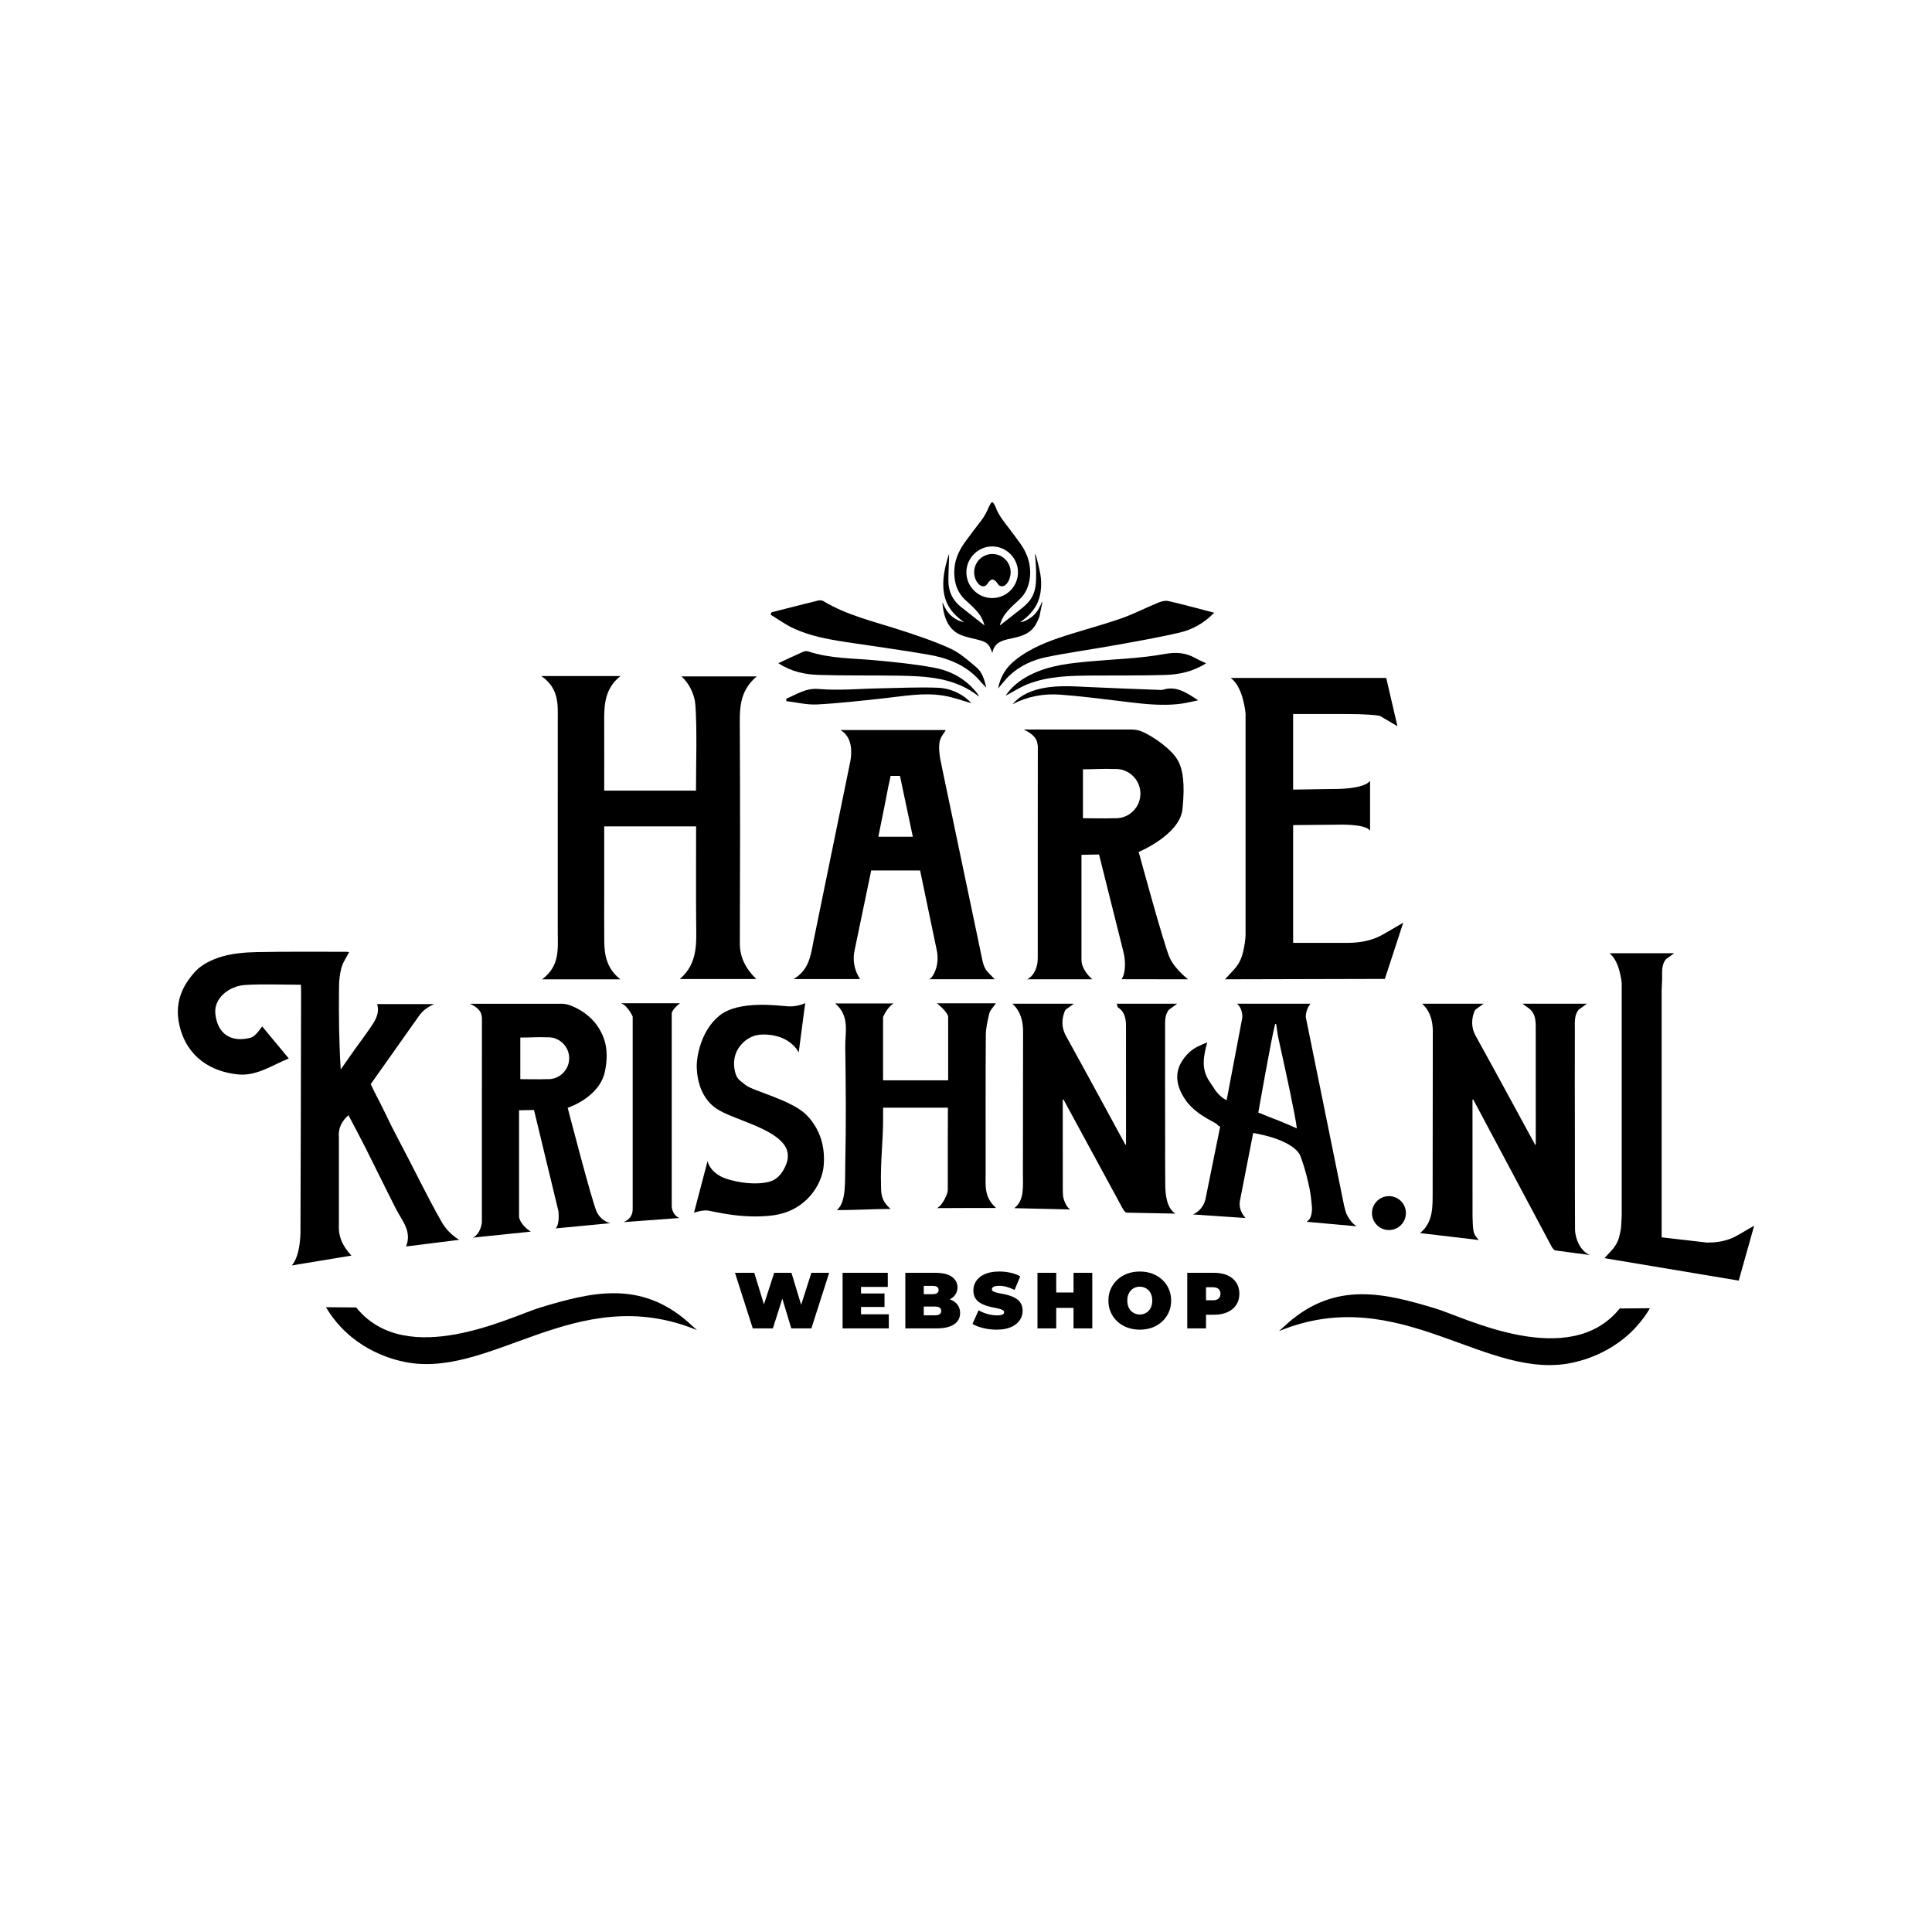
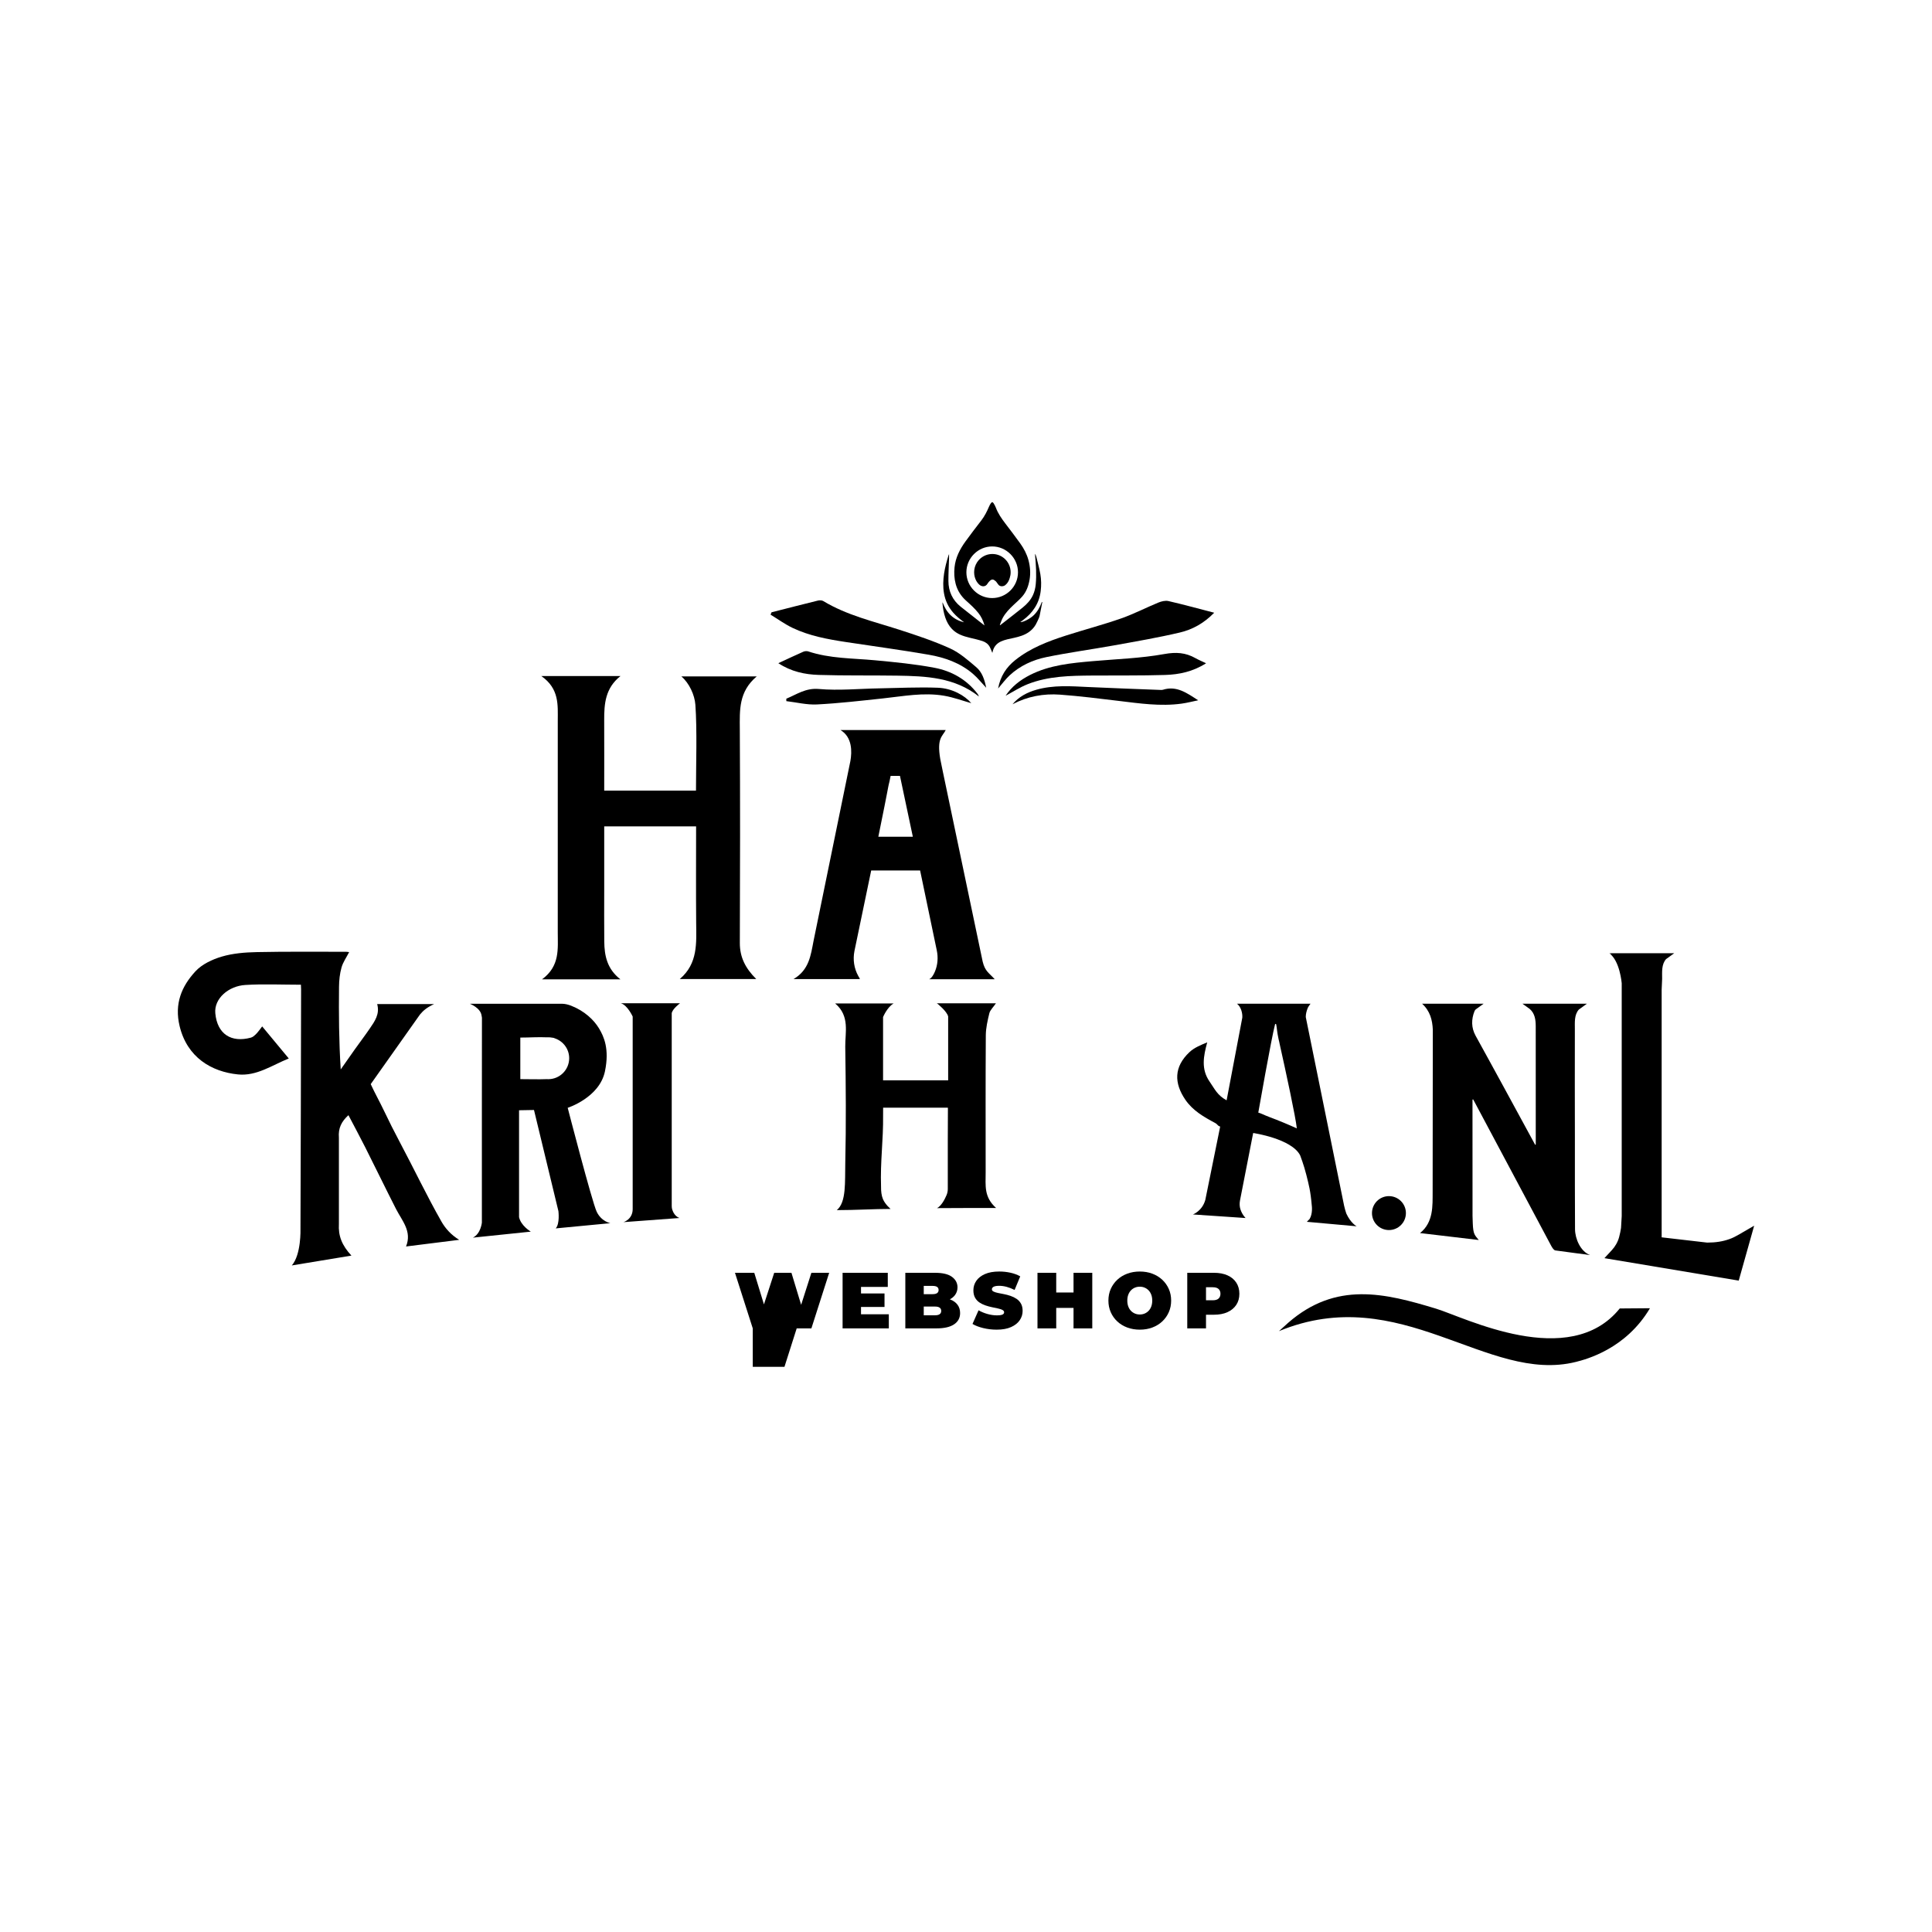
<svg xmlns="http://www.w3.org/2000/svg" id="Layer_1" viewBox="0 0 2e3 2e3" style="enable-background:new 0 0 2000 2000;">
  <style>.st0{display:none;fill:#D92D8A;}
.st1{fill:#FFFFFF;}</style>
  <circle class="st0" cx="1e3" cy="5500.12" r="4249.45" />
  <g>
    <g>
      <path d="M456.98 1264.56c-15.28-26.86-28.57-54.87-43.08-82.16-5.71-10.74-11.18-21.6-16.4-32.58-4.4-9.26-9.46-18.21-13.73-27.53l50.98-72.06c3.49-4.15 6.94-7.18 14.57-10.79h-58.86c2.89 10.44-2.6 17.86-7.67 25.3-4.99 7.32-10.37 14.37-15.51 21.59-4.9 6.88-9.71 13.82-14.56 20.73-1.89-29.42-2.04-57.51-1.77-85.61.06-6.67.79-13.54 2.59-19.93 1.54-5.46 5.05-10.37 7.88-15.89-1.14-.13-2.14-.35-3.14-.35-30.84.03-61.68-.31-92.51.34-12.12.25-24.63 1.24-36.16 4.64-9.83 2.9-20.49 7.89-27.26 15.22-14.43 15.6-21.97 33.66-16.42 56.74 7.79 32.33 32.85 47.23 60.34 50.01 19.36 1.96 35.04-9.4 52.66-16.49-9.35-11.27-18.2-21.94-27.53-33.2-2.64 3.43-3.8 5.22-5.25 6.75-1.27 1.34-2.14 2.31-3.8 3.54-.82.61-1.78 1.09-2.76 1.36-20.08 5.41-34.69-3.56-36.71-25.24-1.42-15.23 13.69-28.23 31.04-29.31 18.72-1.17 38-.26 57.58-.26.0.0.18 3.5.18 4.82-.17 82.7-.33 165.39-.64 248.09.0.0.89 26.4-8.97 37.69 20.23-3.34 40.19-6.63 61.71-10.18-9.79-10.56-13.74-20.4-12.96-32.88v-89.08c-.86-10.19 2.82-16.95 9.87-23.41 6.02 11.5 11.87 22.3 17.4 33.28 10.68 21.21 21.03 42.59 31.82 63.75 6.28 12.31 16.77 23.23 10.41 38.9 18.72-2.34 36.3-4.54 55.01-6.89C466.83 1278.29 460.94 1271.51 456.98 1264.56z" />
-       <path d="M1210.36 1045.01l8.29-5.99h-63.71l1.47.36c-.01.0-.02.0-.03.0.35 1.49.26 3.05.89 3.46 7.33 4.69 8.35 12.04 8.36 19.7.06 39.02.03 82.29.03 122.08.0.43-.57.56-.77.19l-33.59-61.73c-9.23-17.05-18.67-33.99-27.97-51-4.47-8.19-4.46-16.82-1.13-25.21.26-.66.68-1.27 1.2-1.85h0l8.29-5.99h-36.24c-8.75.0-17.81.0-27.47.0 8.35 7.56 10.65 17.03 11.1 26.79l-.17 147.78c-.11 14.12 1.95 28.82-8.91 37.08l57.95 1.34c-3.86-2.09-7.03-9.67-7.5-14.25-.26-2.54-.18-5.12-.25-7.69l-.04-85.1c.01-2.16.01-4.31.01-6.45.0-.46.61-.6.83-.2l60.69 111.81c1.08 2.01 2.69 4.83 4.47 5.2l50.62.99c-9.07-5.66-10.41-19.81-10.49-29.77-.22-26.19-.11-20.15-.13-46.34-.04-38.2-.17-76.41-.04-114.61.03-7.22-.82-14.95 4.16-20.59H1210.36z" />
      <path d="M1393.71 1256.27c-.91-2.51-1.6-5.23-2.3-8.17l-39.68-195.27c.01-3.23.77-6.19 2.04-9.33.6-1.48 1.73-2.74 2.84-4.44h-76.03c4.16 3.33 5.78 9.78 5.45 14.4l-16.24 85.6c-9.69-5.31-12.05-11.34-17.71-19.54-8.84-12.79-6.27-26.18-2.36-40.49-6.8 2.83-13.51 5.54-18.41 10.16-16.1 15.19-16.09 31.97-4.15 49.39 7.65 11.15 19.01 17.65 30.53 23.81 3.33 1.78 2.11 2.68 5.43 3.85l-15.38 75.89c-3.21 11.54-12.82 15.07-12.82 15.07l54.52 3.7s-3.46-3.28-5.3-8.87c-.99-3-1.1-6.22-.5-9.32l13.64-69.83s39.63 5.77 48.61 23.08c0 0 3.85 9.94 6.41 20.19 2.56 10.26 4.35 16.61 5.63 31.67.0.0 1.28 8.33-2.24 14.1l-2.88 2.89 51.6 4.64C1404.38 1269.47 1398.34 1266.32 1393.71 1256.27zM1321.36 1159.15c-2.47-.95-4.94-1.89-7.38-2.84-5.71-2.15-8.75-3.92-11.4-4.53.0.0 13.44-76.58 17.35-91.39.16-.6 1.02-.59 1.16.02.66 2.81.9 8.28 2.48 15.29.24.94.48 1.88.68 2.83.16.75.31 1.5.46 2.25 6.37 28.55 16.55 75.52 17.76 87.33C1342.47 1168.11 1332.47 1163.51 1321.36 1159.15z" />
      <path d="M1020.35 1213.59c-.01-52.13-.16-89.64.15-141.77.05-7.68 1.86-15.44 3.68-22.97.78-3.22 4.47-6.71 6.79-10.22-19.83.0-42 0-61.3.0.02.05.05.1.07.15h.42s10.11 8 11.37 13.47v66.11h-67.38v-65.48s4.21-10.32 10.95-14.11c-18.05.0-41.2.0-60.56.0 15.48 13.01 10.25 30.08 10.47 44.88.59 40.12.95 80.26.02 120.36-.45 19.26 1.27 40.59-8.8 48.71 19.68.0 38.51-1.24 55.73-1.24.0.0-5.5-4.47-7.91-10.12-1.61-3.78-2.03-8.27-1.99-12.85-.89-26.42 2.42-47.72 2.12-74.13l.03-7.74h66.94v.29c.05.0.09.0.13.0.0 11.53-.06 22.91-.13 34.22v49.75c0 2.16-.44 4.29-1.28 6.28-1.78 4.19-5.3 11.13-9.86 13.47 19.65-.15 41-.15 61.14-.15C1018.44 1239.01 1020.35 1227.7 1020.35 1213.59z" />
-       <path d="M771.78 1123.17c-5.95-5.03-10.03-5.65-11.64-17.87-1.03-7.82.84-15.87 5.66-22.12 4.69-6.08 12.31-12.22 23.95-12.22.0.0 25.83-1.68 37.06 18.53l6.74-51.09s-7.86 3.93-17.41 3.37c-9.54-.56-51.09-6.74-71.31 9.54-20.21 16.28-23.58 44.36-23.58 51.65s1.12 32 20.77 44.92c16.92 11.12 58.06 19.21 70.53 38.37 3.47 5.33 3.86 12.09 1.67 18.06-2.29 6.25-7.26 16.24-18 19.05-17.27 4.52-41.2-1.08-49.15-5.05-6.55-3.27-12.91-8.98-14.6-16.28l-14.04 53.34s8.55-2.91 14.04-2.25c6.12.74 35.52 9 66.9 5.13 35.93-4.44 51.56-32.96 53.25-50.92 1.68-17.97-2.25-37.06-17.41-52.78C820.07 1138.82 779.08 1129.34 771.78 1123.17z" />
      <path d="M703.94 1038.58h-61.2c6.88 1.97 12.21 13.76 12.21 13.76v199.32c0 10.67-9.51 13.5-9.51 13.5l57.93-4.29c-4.51-1.67-6.57-5.93-7.43-8.58-.39-1.2-.57-2.45-.57-3.71v-199.61C695.94 1044.47 703.94 1038.58 703.94 1038.58z" />
      <path d="M617.67 1254.32c-4.81-10.19-29.99-107.52-29.99-107.52s32.88-10.53 38.55-37.7c4.87-23.33-1.19-36.19-5.99-44.27-5.49-9.24-15.4-18.39-28.94-23.7-3.15-1.23-6.44-2.06-9.82-2.06h-95.09s11.04 4.24 12.1 12.1l.42 2.33-.07 91.61v120.54s-1.13 11.6-9.34 15.56l59.99-6.23s-10.19-5.94-12.17-15v-110.64l15.47-.28 25.28 104.69s1.63 13.05-2.79 17.88l56.54-5.4C631.8 1266.23 622.48 1264.51 617.67 1254.32zm-50.16-137.15c-.42.0-.82-.04-1.23-.06-9.05.36-18.19.01-27.65.01.0-14.54.0-28.59.0-43.03 9.79.0 18.45-.69 27.83-.25.35-.02.7-.05 1.06-.05 1.44.0 2.84.15 4.2.41.14.01.28.02.43.03.69.04 1.53.31 2.45.76 8.5 2.94 14.62 10.99 14.62 20.49C589.2 1107.46 579.49 1117.17 567.51 1117.17z" />
      <circle cx="1437.83" cy="1255.79" r="17.56" />
      <path d="M1634.51 1045.01l8.29-5.99h-59.17-4.54-3.07l7.53 5.43c5.39 4.67 6.22 11.26 6.23 18.1.06 39.02.03 82.29.03 122.08.0.43-.57.56-.77.19l-33.59-61.73c-9.23-17.05-18.67-33.99-27.97-51-4.47-8.19-4.46-16.82-1.13-25.21.26-.66.68-1.27 1.2-1.85h0l8.29-5.99h-36.24c-8.75.0-17.81.0-27.47.0 8.35 7.56 10.65 17.03 11.1 26.79l-.17 167.97c-.11 14.12 1.05 31.44-13.05 42.66l60.79 7.2c-4.08-5.06-5.77-5.63-6.2-17.31-.09-2.56-.18-5.12-.25-7.69l-.04-113.67c.01-2.16.01-4.31.01-6.45.0-.46.61-.6.83-.2l80.41 150.89c1.08 2.01 2.69 4.83 4.47 5.2l35.91 4.82c-9.82-3.82-15.41-16.81-15.49-26.77-.22-26.19-.11-66.06-.13-92.25-.04-38.2-.17-76.41-.04-114.61.03-7.22-.82-14.95 4.16-20.59H1634.51z" />
      <path d="M1799.83 1278.15c-3.07 1.78-6.24 3.4-9.59 4.58-6.83 2.42-14.06 3.6-23.01 3.6l-47.09-5.45v-119.55-30.87-105.8l.49-11.32c.03-7.22-.82-14.95 4.16-20.59h.07l8.29-5.99h-59.17-4.54-3.07l2.37 1.71-2.96-1.71c11.1 7.54 13.01 31.03 13.01 31.03v241.13c-.25 4.49-.49 8.6-.71 12.28-.43 2.84-1.07 6.13-2 9.53-1.38 5.05-4.05 9.66-7.6 13.5l-7.59 8.2 139.03 23.26 15.99-56.88L1799.83 1278.15z" />
    </g>
    <g>
-       <path d="M779.26 1375.15l-18.42-57.55h19.98l14.88 48.59h-10.03l15.79-48.59h17.84l14.72 48.59h-9.62l15.54-48.59h18.42l-18.42 57.55h-20.8l-12-39.79h5.59l-12.66 39.79H779.26z" />
+       <path d="M779.26 1375.15l-18.42-57.55h19.98l14.88 48.59h-10.03l15.79-48.59h17.84l14.72 48.59h-9.62l15.54-48.59h18.42l-18.42 57.55h-20.8h5.59l-12.66 39.79H779.26z" />
      <path d="M891.32 1360.51h28.78v14.63h-47.85v-57.55h46.78v14.63h-27.71V1360.51zM890 1338.97h25.65v13.98H890v-13.98z" />
      <path d="M937.19 1375.15v-57.55h30.75c7.95.0 13.81 1.41 17.59 4.23 3.78 2.82 5.67 6.43 5.67 10.81.0 2.91-.81 5.5-2.42 7.77-1.62 2.27-3.96 4.07-7.03 5.38-3.07 1.32-6.85 1.97-11.35 1.97l1.64-4.44c4.49.0 8.37.63 11.63 1.89s5.78 3.08 7.56 5.47c1.78 2.38 2.67 5.25 2.67 8.59.0 4.99-2.07 8.88-6.21 11.67-4.14 2.8-10.18 4.19-18.13 4.19H937.19zM956.27 1361.58h11.67c2.14.0 3.74-.38 4.81-1.15 1.07-.77 1.6-1.89 1.6-3.37.0-1.48-.53-2.6-1.6-3.37s-2.67-1.15-4.81-1.15h-12.99v-12.83h10.36c2.19.0 3.79-.37 4.81-1.11 1.01-.74 1.52-1.79 1.52-3.17.0-1.42-.51-2.49-1.52-3.21-1.01-.71-2.62-1.07-4.81-1.07h-9.04V1361.58z" />
      <path d="M1031.82 1376.46c-4.82.0-9.48-.55-13.98-1.64-4.5-1.1-8.2-2.52-11.1-4.28l6.25-14.14c2.74 1.59 5.8 2.87 9.17 3.82 3.37.96 6.65 1.44 9.83 1.44 1.86.0 3.33-.12 4.4-.37 1.07-.25 1.85-.6 2.34-1.07.49-.46.74-1.03.74-1.69.0-1.04-.58-1.86-1.73-2.47-1.15-.6-2.67-1.11-4.56-1.52-1.89-.41-3.96-.85-6.21-1.32-2.25-.46-4.51-1.08-6.78-1.85-2.28-.77-4.36-1.78-6.25-3.04s-3.41-2.92-4.56-4.97-1.73-4.62-1.73-7.69c0-3.56 1-6.81 3-9.74s4.99-5.28 8.96-7.03 8.92-2.63 14.84-2.63c3.89.0 7.73.41 11.51 1.23s7.18 2.08 10.19 3.78l-5.84 14.06c-2.85-1.42-5.61-2.49-8.26-3.21-2.66-.71-5.25-1.07-7.77-1.07-1.86.0-3.34.17-4.44.49-1.1.33-1.88.77-2.34 1.32-.47.55-.7 1.15-.7 1.81.0.99.58 1.77 1.73 2.34s2.67 1.06 4.56 1.44c1.89.38 3.97.8 6.25 1.23 2.27.44 4.53 1.04 6.78 1.81s4.32 1.78 6.21 3.04 3.41 2.91 4.56 4.93c1.15 2.03 1.73 4.55 1.73 7.56.0 3.51-1 6.73-3 9.66s-4.97 5.29-8.92 7.07S1037.79 1376.46 1031.82 1376.46z" />
      <path d="M1093.4 1375.15H1074v-57.55h19.4v57.55zm19.24-21.21h-20.55v-15.95h20.55v15.95zM1111.32 1317.6h19.4v57.55h-19.4V1317.6z" />
      <path d="M1179.97 1376.46c-4.71.0-9.06-.74-13.03-2.22s-7.41-3.58-10.32-6.29c-2.91-2.71-5.17-5.91-6.78-9.58-1.62-3.67-2.42-7.67-2.42-12 0-4.38.81-8.4 2.42-12.04 1.62-3.64 3.88-6.82 6.78-9.54 2.9-2.71 6.34-4.81 10.32-6.29 3.97-1.48 8.29-2.22 12.95-2.22 4.71.0 9.04.74 12.99 2.22s7.37 3.58 10.28 6.29c2.9 2.71 5.17 5.89 6.78 9.54 1.62 3.65 2.43 7.66 2.43 12.04.0 4.33-.81 8.33-2.43 12-1.62 3.67-3.88 6.86-6.78 9.58-2.91 2.71-6.33 4.81-10.28 6.29S1184.63 1376.46 1179.97 1376.46zM1179.89 1360.76c1.81.0 3.49-.33 5.06-.99 1.56-.66 2.93-1.6 4.11-2.84 1.18-1.23 2.1-2.74 2.75-4.52.66-1.78.99-3.79.99-6.04s-.33-4.26-.99-6.04-1.58-3.29-2.75-4.52c-1.18-1.23-2.55-2.18-4.11-2.84-1.56-.66-3.25-.99-5.06-.99s-3.49.33-5.06.99c-1.56.66-2.93 1.6-4.11 2.84-1.18 1.23-2.1 2.74-2.75 4.52-.66 1.78-.99 3.8-.99 6.04.0 2.25.33 4.26.99 6.04s1.57 3.29 2.75 4.52 2.55 2.18 4.11 2.84C1176.39 1360.43 1178.08 1360.76 1179.89 1360.76z" />
      <path d="M1229.05 1375.15v-57.55h27.71c5.37.0 10.02.88 13.94 2.63s6.95 4.26 9.08 7.52c2.14 3.26 3.21 7.11 3.21 11.55s-1.07 8.28-3.21 11.51c-2.14 3.24-5.17 5.74-9.08 7.52-3.92 1.78-8.56 2.67-13.94 2.67h-16.94l8.63-8.3v22.44H1229.05zM1248.45 1354.84l-8.63-8.8h15.7c2.68.0 4.67-.6 5.96-1.81 1.29-1.2 1.93-2.85 1.93-4.93.0-2.08-.64-3.73-1.93-4.93-1.29-1.21-3.28-1.81-5.96-1.81h-15.7l8.63-8.8V1354.84z" />
    </g>
-     <path d="M368.72 1353.47c52.15 64.66 160.74 9.11 190.37.14 52.7-15.97 103.28-28.55 152.86 14.68l9.56 8.64c-126.29-52.06-215.44 54.91-307.45 31.85-10.7-2.68-51.71-13.44-76.61-55.56L368.72 1353.47z" />
    <path d="M1676.76 1354.52c-52.15 64.66-160.74 9.11-190.37.14-52.7-15.97-103.28-28.55-152.86 14.68l-9.56 8.64c126.29-52.06 215.44 54.91 307.45 31.85 10.7-2.68 51.71-13.44 76.61-55.56L1676.76 1354.52z" />
    <g>
      <path d="M705.34 700.21c26.77.0 47.63.0 78.03.0-18.79 15.91-17.63 34.71-17.52 54.78.39 71.31.32 149.79.02 221.09-.06 14.77 5.74 26.26 16.97 37.39-28.68.0-49.68.0-79.11.0 18.92-16.14 17.12-37.35 16.94-58.33-.28-31.86-.07-66.99-.07-99.7-32 0-62.9.0-95.12.0.0 21.14.0 44.94.0 65.48.0 17.92-.15 35.85.05 53.77.16 14.61 2.89 28.36 16.69 39.1-29.08.0-50.06.0-81.1.0 18.7-13.78 16.26-31.56 16.27-48.67.02-70.53.0-148.23.01-218.76.0-16.41 1.79-33.32-17.03-46.53 31.62.0 52.61.0 81.98.0-15.82 12.47-16.97 28.85-16.89 45.71.1 20.55.02 51.55.02 72.93 32.06.0 62.96.0 95 0 0-26.68 1.26-63.2-.64-89.05C719.1 719.43 713.45 707.05 705.34 700.21z" />
-       <path d="M1418.3 860.04v-51.8c-6.48 9.23-38.31 8.52-38.31 8.52l-41.35.62v-78.22h57.08c16.6.0 29.49 1.1 32.72 1.91l18.18 10.69-11.61-49.95h-161.09c13.22 8.98 15.48 36.95 15.48 36.95v228.67c0 3.25-.77 11.56-3.23 20.52-1.65 6.01-4.82 11.5-9.05 16.07l-9.03 9.76 165.51-.41 19.04-58.19-19.14 11.13c-3.65 2.12-7.43 4.05-11.41 5.45-8.13 2.88-16.74 4.28-27.39 4.28h-56.06v-121.9l44.95-.42C1383.58 853.71 1414.03 852.45 1418.3 860.04z" />
-       <path d="M1229.94 1013.78s-13.31-10.09-18.97-22.07-32.21-109.78-32.21-109.78 42.6-17.64 45.34-44.35c2.75-26.71.41-41.66-5.24-51.17-6.46-10.87-23.69-23.18-35.85-28.77-3.61-1.66-7.57-2.43-11.55-2.43h-111.84s12.98 4.99 14.23 14.23l.5 2.75-.08 107.74V991.9c0 4.29-.74 8.59-2.51 12.49-1.62 3.58-4.25 7.34-8.47 9.38h67.51s-6.62-5.18-9.95-13.41c-.96-2.37-1.32-4.95-1.32-7.52V884.9l18.19-.33 25.18 100.55c1.51 6.03 2.1 12.29 1.4 18.47-.45 3.96-1.43 7.88-3.46 10.09L1229.94 1013.78zM1155.05 847.07c-.49.0-.97-.05-1.45-.07-10.65.43-21.39.01-32.53.01.0-17.1.0-33.63.0-50.61 11.52.0 21.7-.81 32.73-.29.41-.02.82-.06 1.24-.06 1.69.0 3.34.17 4.94.49.17.02.33.02.5.04.81.04 1.8.37 2.88.89 10 3.45 17.19 12.93 17.19 24.1C1180.56 835.65 1169.14 847.07 1155.05 847.07z" />
      <path d="M888.45 1010.28c-4.34-7.84-5.68-16.99-3.93-25.78l17.33-83.36h26.38c1.7.0 3.43.0 5.16.0h19.11l17.26 82.72c1.53 7.33.99 15-1.92 21.89-1.52 3.6-3.5 6.81-5.93 7.94 24.66.0 46.62.0 67.82.0-6.11-6.76-10.02-8.18-12.47-18.24l-41.08-195.93-2.81-13.73c-3.77-21.97 2.33-23.36 5.65-30.07-34.16.0-70.05.0-108.96.0 12.42 7.45 11.91 22.59 10.28 31.99l-38.15 186.28c-2.88 14.76-4.53 30.09-20.73 39.55 24.64.0 47.24.0 68.67.0-.1-.3-.21-.59-.31-.89C889.45 1012.04 888.99 1011.26 888.45 1010.28zm27.14-175.51c.89-4.58 1.78-9.15 2.68-13.7.8-4.07 1.47-8.19 2.54-12.18l1.15-5.68h9.68l2.6 12.29c.79 3.69 1.58 7.4 2.35 11.12l8.37 39.55h-.25c-11 0-22.05.0-35.21.0h-.25L915.59 834.77z" />
    </g>
    <g>
      <g>
        <path d="M1256.94 634.29c-10.67 10.96-22.58 17.44-35.59 20.5-22.56 5.3-45.45 9.22-68.28 13.34-23.22 4.19-46.64 7.34-69.74 12.07-14.12 2.89-27.36 8.9-38.17 18.93-4.1 3.81-7.44 8.43-11.93 13.61 2.39-12.83 8.52-22.01 17.67-29.34 15.66-12.54 34.06-19.55 52.85-25.57 18.92-6.06 38.18-11.11 56.92-17.66 13.13-4.59 25.57-11.1 38.47-16.39 3.2-1.31 7.24-2.3 10.45-1.56C1225.09 625.8 1240.42 630.01 1256.94 634.29z" />
        <path d="M798.66 633.87c16-4.08 31.99-8.21 48.02-12.15 1.74-.43 4.12-.39 5.57.49 24.44 14.77 52.02 21.05 78.76 29.7 17.75 5.74 35.58 11.64 52.52 19.34 9.94 4.52 18.61 12.24 27.09 19.42 6.1 5.16 8.61 12.89 10.29 21.31-4.9-5.2-8.97-10.38-13.88-14.57-13.1-11.17-28.99-16.77-45.54-19.64-28.49-4.94-57.17-8.77-85.76-13.13-18.91-2.88-37.75-6.31-55.15-14.59-8-3.8-15.27-9.12-22.88-13.74C798.02 635.49 798.34 634.68 798.66 633.87z" />
        <path d="M805.73 686.54c9.26-4.29 17.43-8.17 25.7-11.81 1.49-.66 3.6-.94 5.1-.44 22.57 7.54 46.15 7.06 69.43 9.24 20.53 1.93 41.14 3.9 61.37 7.74 17.68 3.35 33.2 12.04 44.51 26.82.64.84 1.18 1.77 1.54 2.94-25.04-19.91-54.75-21.14-84.56-21.6-27.1-.41-54.23.09-81.32-.76C833.15 698.23 819.03 695.27 805.73 686.54z" />
        <path d="M1248.53 686.6c-13.59 8.72-27.89 11.67-42.46 12.12-25.14.78-50.32.39-75.48.6-22.65.19-45.37.48-66.82 8.97-7.92 3.14-15.19 7.91-22.81 11.96 6.25-9.41 15.05-16.28 25.21-21.45 20.47-10.42 42.84-12.42 65.21-14.39 24.68-2.18 49.63-2.94 73.92-7.34 12.18-2.21 22.02-1.52 32.26 4.25C1240.8 683.16 1244.27 684.57 1248.53 686.6z" />
        <path d="M814 723.28c10.82-4.43 19.94-11.25 33.7-10.04 20.65 1.82 41.63-.3 62.47-.66 20.22-.35 40.46-1.41 60.64-.64 14.81.57 27.8 7.95 34.68 15.99-8.83-2.48-18.33-6.03-28.14-7.71-21.27-3.65-42.37.54-63.5 2.79-22.69 2.42-45.39 5.06-68.15 6.23-10.48.54-21.13-2.19-31.71-3.43C814 724.97 814 724.12 814 723.28z" />
        <path d="M1048.14 729.05c6.5-7.75 15.04-12.27 24.64-15.01 17.75-5.08 35.83-3.7 53.92-2.83 24.73 1.19 49.48 2.02 74.22 2.99.98.04 2.03.13 2.94-.16 14.11-4.51 24.89 3.4 36.46 10.9-5.72 1.17-11.39 2.67-17.17 3.46-21.91 3-43.57-.24-65.27-2.85-20.11-2.42-40.23-4.97-60.42-6.45C1080.35 717.83 1063.74 720.86 1048.14 729.05z" />
      </g>
      <g>
        <path d="M1072.12 646.71c-1.88 3.22-4.33 5.71-7.24 7.74-4.53 3.15-9.72 4.62-15.01 5.82-4.65 1.05-9.4 1.78-13.78 3.82-4.81 2.24-7.61 6.01-8.66 11.15-.05.26-.11.52-.15.67-.84-1.99-1.58-4.07-2.58-6.03-1.61-3.16-4.4-5.17-7.62-6.23-4.27-1.4-8.68-2.36-13.06-3.42-6.82-1.65-13.38-3.74-18.45-9-3.29-3.41-5.47-7.46-6.99-11.87-1.65-4.8-2.48-9.8-2.94-14.86-.03-.31.0-.62.11-.98 1.9 5.05 4.46 9.64 8.4 13.39 3.95 3.76 8.61 6.08 13.89 7.26-4.08-2.97-7.94-6.14-11.26-9.93-5.06-5.78-8.23-12.47-9.55-20.04-1.19-6.83-.92-13.64.08-20.46.95-6.42 2.68-12.64 4.58-18.83.11-.37.31-.72.57-1.32.0 1.61.03 2.95-.01 4.28-.23 7.85-.69 15.7-.66 23.55.04 10.84 4.26 19.87 12.78 26.7 7.28 5.84 14.66 11.57 22 17.34.76.6 1.54 1.19 2.6 2.02-1.39-4.96-3.36-9.14-6.35-12.9-3.78-4.75-8.26-8.77-12.74-12.78-5.28-4.71-8.9-10.43-10.74-17.23-1.53-5.65-1.79-11.41-1.21-17.25 1.02-10.07 5.48-18.69 11.24-26.7 5.35-7.43 10.97-14.67 16.54-21.94 3.28-4.29 5.71-9.03 7.8-13.97.54-1.29 1.21-2.56 2-3.71.98-1.42 1.97-1.42 2.88.02.91 1.45 1.75 2.98 2.35 4.58 2.25 5.99 5.84 11.15 9.67 16.19 5.24 6.89 10.52 13.75 15.55 20.79 3.76 5.26 6.8 10.98 8.49 17.26 1.78 6.62 2.34 13.35 1.16 20.21-1.11 6.51-3.29 12.54-7.65 17.51-2.83 3.23-6.14 6.04-9.27 9-4.06 3.84-7.95 7.86-10.69 12.77-1.33 2.38-2.14 5.05-3.19 7.59.13.09.27.18.4.27 1.12-.87 2.23-1.74 3.35-2.61 6.64-5.2 13.34-10.31 19.89-15.62 4.39-3.56 8.24-7.65 10.65-12.9 1.63-3.56 2.53-7.33 2.89-11.2.93-9.96.24-19.9-.66-29.82-.05-.54-.07-1.09.16-1.7.42 1.21.95 2.4 1.25 3.64 1.4 5.75 3.01 11.47 4.01 17.3.99 5.8 1.09 11.69.37 17.61-1.58 12.98-8.33 22.68-18.59 30.28-.83.61-1.67 1.21-2.53 1.84 2.34.37 9.95-3.19 14.05-7.25 3.88-3.84 6.42-8.47 8.23-13.58.17.06.34.12.51.19-.91 4.69-1.77 9.38-2.77 14.05C1075.68 640.1 1072.12 646.71 1072.12 646.71zM1027.03 619.12c14.78.0 26.78-11.95 26.79-26.67.01-14.68-12.1-26.81-26.74-26.78-14.63.03-26.67 12.09-26.68 26.73C1000.39 607.06 1012.4 619.12 1027.03 619.12z" />
        <path d="M1046.22 592.39c0-10.44-8.46-18.9-18.9-18.9-4.9.0-9.37 1.87-12.73 4.93-.16.14-.3.29-.45.43-.07.06-.13.13-.2.19-.87.85-1.61 1.76-2.24 2.7-.07.11-.14.21-.21.32-.06.09-.12.19-.18.28-1.83 2.91-2.89 6.35-2.89 10.04.0 3.34.87 6.48 2.39 9.2.0.0 1.66 2.58 2.41 3.11.11.12.23.24.35.36 2.34 2.31 6.49 2.96 8.71-.84.55-.93 1.27-1.78 2.04-2.56 1.19-1.22 2.19-1.78 3.24-1.73.89.05 1.81.56 2.9 1.51.24.21.47.42.72.64l.65.88c.33.45.89 1.09 1.33 1.81 1.75 2.86 5.58 2.5 7.51.94 2.41-1.94 3.72-4.46 4.58-7.29C1045.87 596.53 1046.22 594.5 1046.22 592.39z" />
      </g>
    </g>
  </g>
</svg>